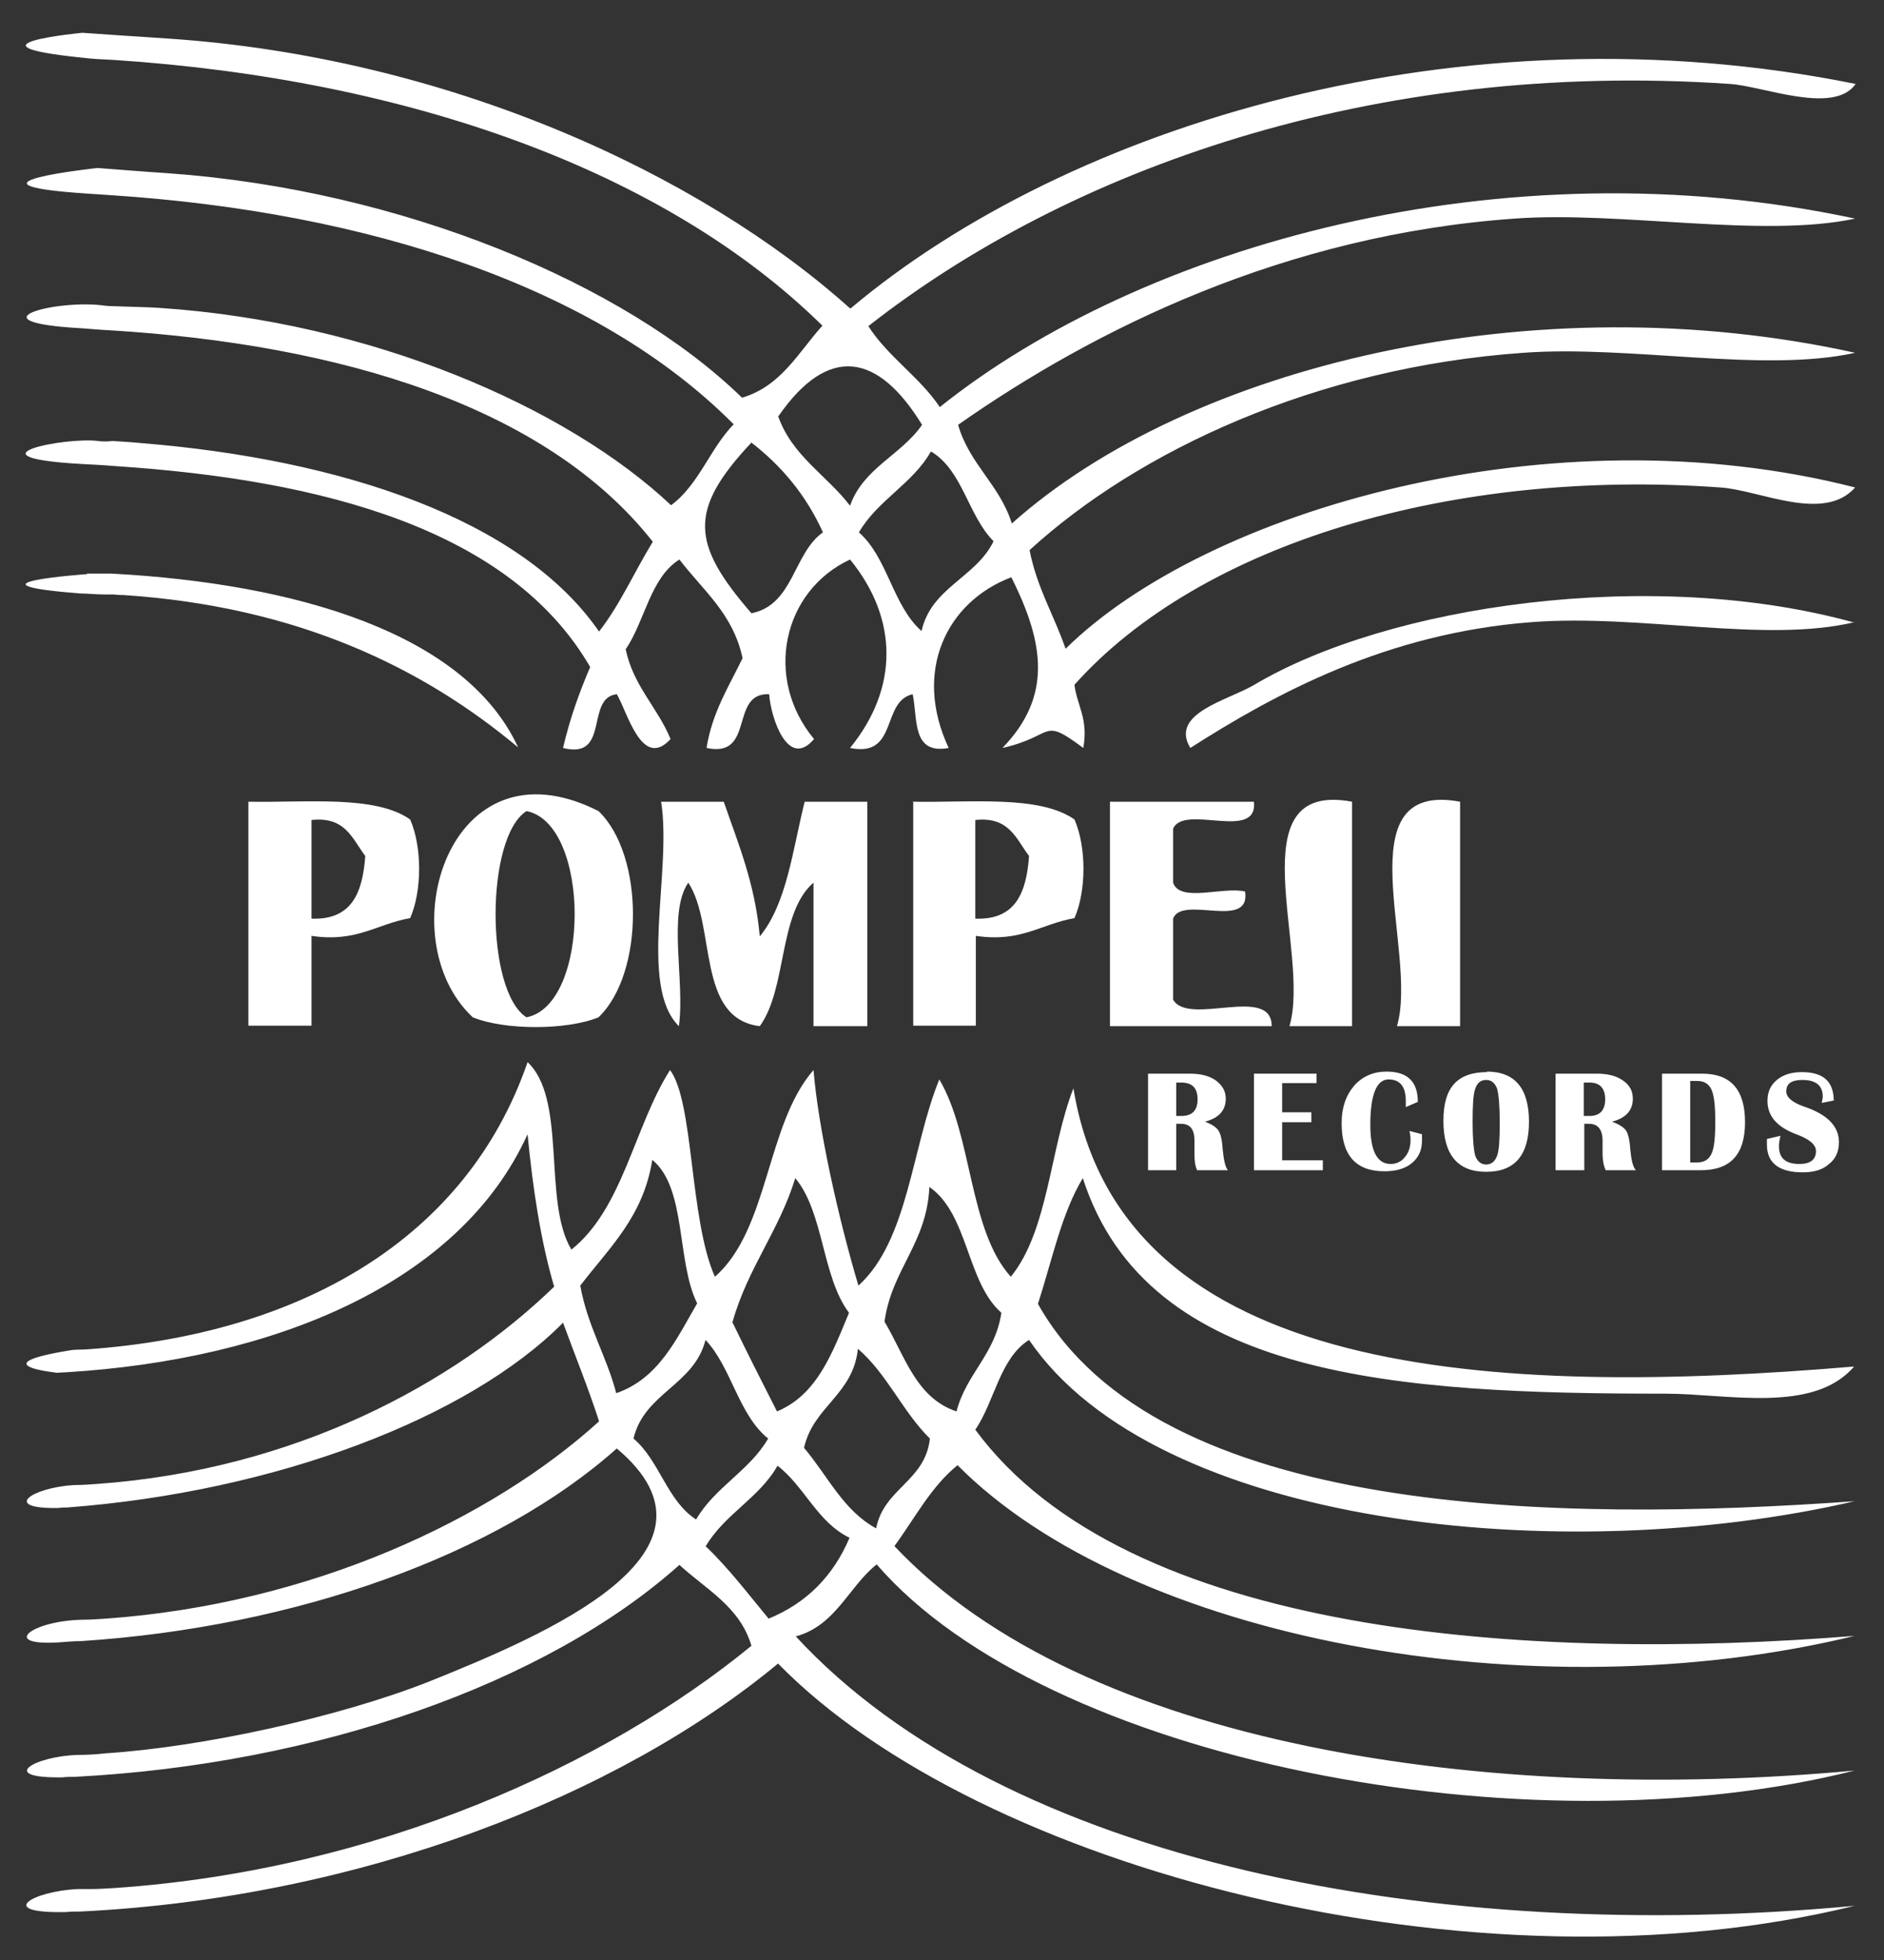
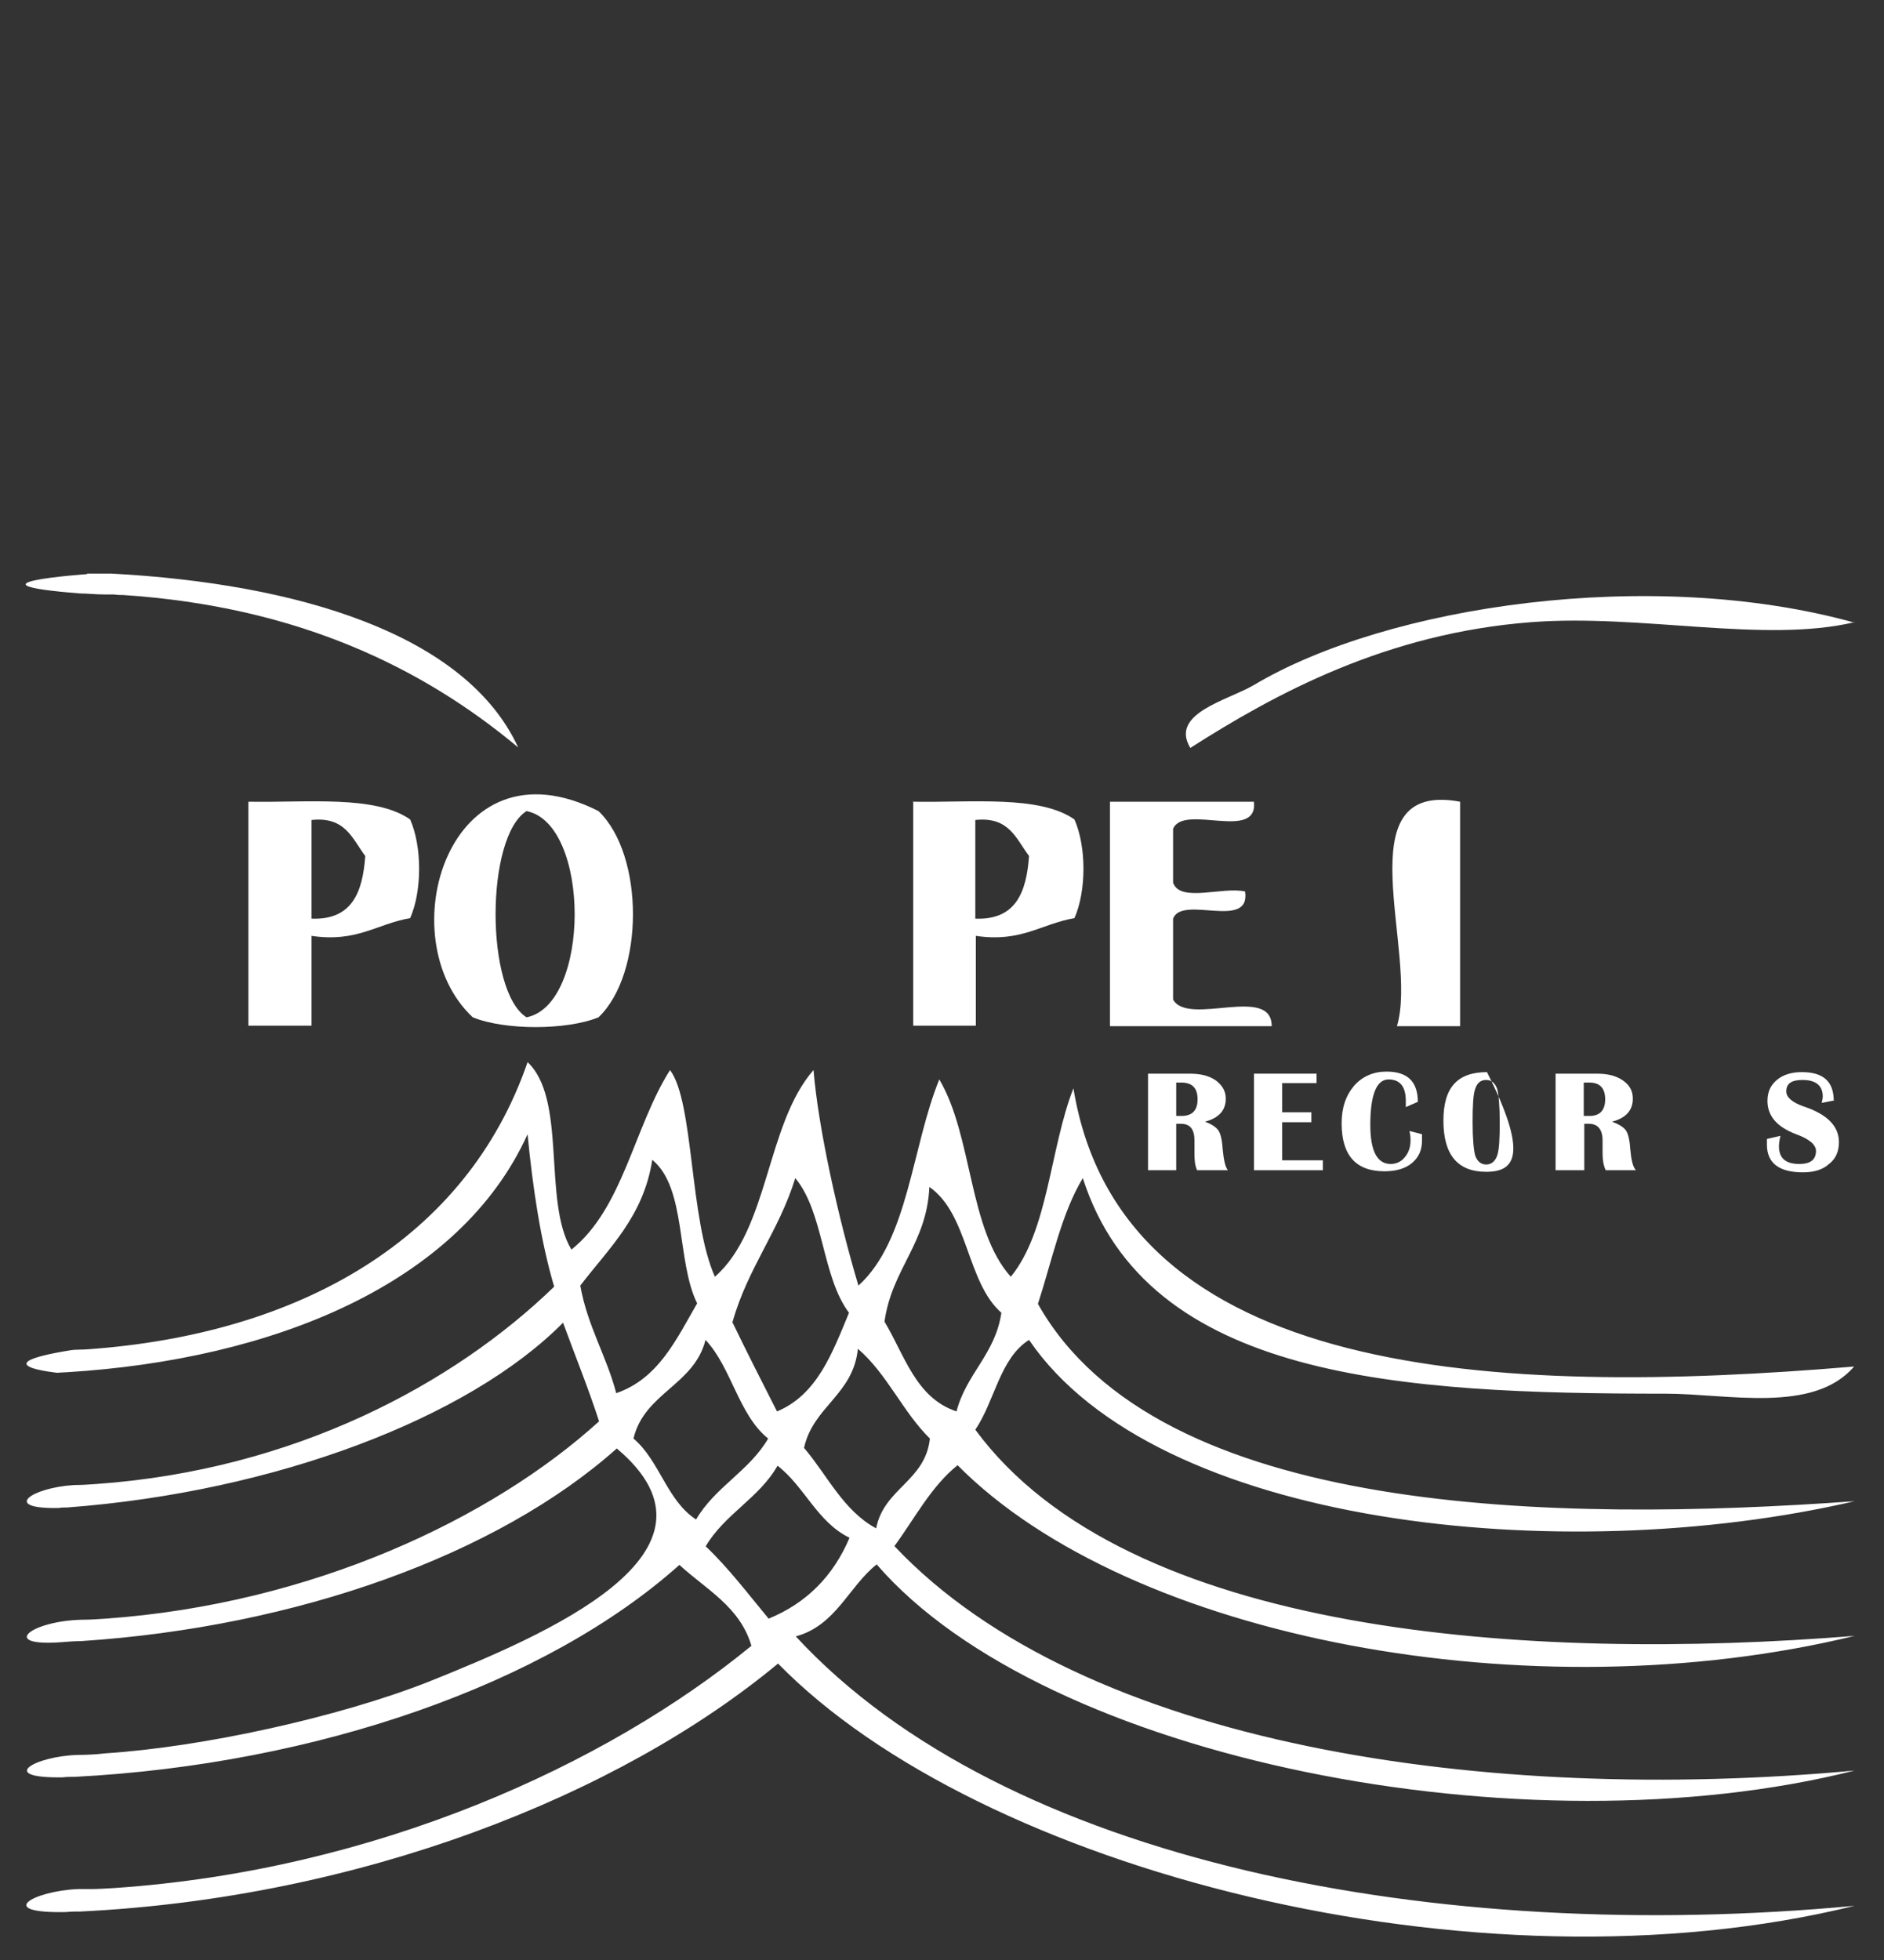
<svg xmlns="http://www.w3.org/2000/svg" width="50" height="52" viewBox="0 0 50 52" fill="none">
  <rect x="0" y="0" width="50" height="52" fill="#333333" stroke="none" />
  <g id="Group">
-     <path id="Vector" d="M22.795 14.124C23.557 14.789 23.695 16.077 24.457 16.741C24.72 15.578 25.898 15.329 26.369 14.359C25.69 13.681 25.551 12.476 24.706 11.977C24.222 12.836 23.294 13.265 22.795 14.124ZM19.942 16.27C21.064 16.049 21.05 14.678 21.84 14.124C21.397 13.141 20.746 12.365 19.942 11.742C18.253 13.542 18.35 14.429 19.942 16.27ZM20.649 11.036C21.023 12.102 21.937 12.601 22.56 13.418C22.906 12.42 23.917 12.074 24.471 11.271C23.308 9.374 21.992 9.124 20.663 11.036M22.574 8.183C28.349 3.321 38.764 0.108 49.248 2.227C48.666 3.058 46.796 2.283 45.91 2.227C36.382 1.576 28.307 4.526 23.045 8.653C23.571 9.471 24.402 9.997 24.942 10.8C30.274 6.534 39.858 3.792 49.234 5.8C46.769 6.327 43.001 5.593 40.19 5.8C34.096 6.23 29.041 8.737 25.427 11.271C25.731 12.323 26.535 12.864 26.853 13.889C31.534 9.706 40.716 7.476 49.234 9.36C46.796 9.9 43.251 9.152 40.425 9.36C34.927 9.748 30.205 11.963 27.324 14.595C27.518 15.592 27.975 16.326 28.28 17.212C32.005 13.542 41.173 10.869 49.234 12.933C48.403 13.875 46.699 13.002 45.66 12.933C38.556 12.42 31.867 14.415 28.515 18.168C28.584 18.722 28.889 19.068 28.75 19.844C27.615 18.999 28.017 19.525 26.604 19.844C27.92 18.486 27.726 17.074 26.839 15.315C25.122 15.966 24.222 17.808 25.177 19.844C24.194 20.024 24.36 19.082 24.222 18.417C23.377 18.611 23.848 20.107 22.56 19.844C23.848 18.265 23.848 16.423 22.56 14.844C20.773 15.675 20.261 17.988 21.604 19.608C20.912 20.425 20.455 19.04 20.413 18.417C19.347 18.376 20.053 20.121 18.751 19.844C18.904 18.888 19.347 18.209 19.707 17.462C19.458 16.284 18.654 15.661 18.031 14.844C17.256 15.329 17.117 16.478 16.605 17.226C16.812 18.209 17.45 18.763 17.796 19.608C17.034 20.439 16.646 18.874 16.369 18.417C15.524 18.514 16.203 20.162 14.943 19.844C15.123 19.068 15.372 18.376 15.663 17.697C13.544 14.041 8.544 12.725 3.046 12.365C2.714 12.337 2.409 12.323 2.16 12.31C-0.984 12.13 1.731 11.589 2.603 11.7C2.811 11.728 2.977 11.7 2.977 11.7C2.977 11.7 3.489 11.728 3.753 11.756C9.043 12.185 13.835 13.764 15.898 16.755C16.452 16.049 16.84 15.163 17.325 14.373C14.5 10.786 9.043 9.138 2.935 8.764C2.631 8.75 2.381 8.723 2.16 8.709C-0.832 8.543 1.523 7.919 2.811 8.113C2.894 8.127 3.822 8.141 4.237 8.169C9.846 8.543 15.026 10.786 17.81 13.404C18.544 12.864 18.848 11.894 19.471 11.257C15.857 7.615 9.777 5.62 2.922 5.177C2.7 5.163 2.492 5.15 2.312 5.136C-1.441 4.886 2.589 4.457 2.589 4.457C2.589 4.457 4.002 4.568 4.459 4.596C10.677 5.039 16.591 7.532 19.693 10.551C20.732 10.246 21.189 9.346 21.826 8.64C17.643 4.526 10.829 2.103 3.019 1.59C2.714 1.576 2.451 1.563 2.229 1.535C-1.219 1.189 2.188 0.87 2.188 0.87C2.188 0.87 3.988 0.995 4.445 1.022C11.91 1.521 18.585 4.623 22.546 8.169" fill="white" />
    <path id="Vector_2" d="M2.312 15.218C2.312 15.218 2.921 15.218 2.963 15.218C7.852 15.481 12.353 16.797 13.752 19.83C11.217 17.711 7.893 16.091 3.268 15.786C3.185 15.786 3.115 15.786 3.032 15.772C2.963 15.772 2.88 15.772 2.797 15.772C2.534 15.772 2.312 15.745 2.132 15.745C-1.233 15.481 2.312 15.232 2.312 15.232" fill="white" />
    <path id="Vector_3" d="M49.22 16.506C46.838 17.074 43.556 16.284 40.647 16.506C36.797 16.797 33.847 18.403 31.59 19.843C31.036 18.929 32.573 18.583 33.266 18.181C36.811 16.063 43.833 15.024 49.22 16.52" fill="white" />
    <path id="Vector_4" d="M8.267 24.372C9.348 24.414 9.625 23.666 9.694 22.71C9.348 22.253 9.168 21.658 8.267 21.755V24.372ZM6.592 21.27C8.157 21.298 9.957 21.09 10.885 21.741C11.203 22.461 11.203 23.638 10.885 24.359C9.999 24.511 9.472 25.009 8.267 24.829V27.212H6.592V21.256V21.27Z" fill="white" />
    <path id="Vector_5" d="M13.973 26.99C15.677 26.657 15.677 21.852 13.973 21.519C12.879 22.212 12.879 26.297 13.973 26.99ZM15.884 21.519C17.103 22.683 17.103 25.827 15.884 26.99C15.04 27.336 13.392 27.336 12.547 26.99C10.303 24.899 11.896 19.497 15.884 21.519Z" fill="white" />
-     <path id="Vector_6" d="M17.546 21.27H19.208C19.596 22.392 20.039 23.444 20.164 24.843C20.884 23.971 21.036 22.544 21.355 21.27H23.017V27.225H21.59V23.417C20.648 24.234 20.898 26.214 20.164 27.225C18.474 27.017 19.014 24.566 18.267 23.417C17.712 24.22 18.183 26.034 18.017 27.225C16.937 26.159 17.837 23.112 17.546 21.27Z" fill="white" />
    <path id="Vector_7" d="M25.884 24.372C26.964 24.414 27.241 23.666 27.31 22.71C26.964 22.253 26.784 21.658 25.884 21.755V24.372ZM24.222 21.27C25.787 21.298 27.587 21.09 28.515 21.741C28.834 22.461 28.834 23.638 28.515 24.359C27.629 24.511 27.102 25.009 25.898 24.829V27.212H24.236V21.256L24.222 21.27Z" fill="white" />
    <path id="Vector_8" d="M29.457 21.27H33.279C33.39 22.336 31.41 21.312 31.133 21.99V23.417C31.313 23.957 32.462 23.514 33.044 23.652C33.196 24.691 31.368 23.735 31.133 24.372V26.519C31.534 27.239 33.75 26.117 33.75 27.225H29.457V21.27Z" fill="white" />
-     <path id="Vector_9" d="M35.883 21.27V27.225H34.221C34.803 25.272 32.767 20.688 35.883 21.27Z" fill="white" />
    <path id="Vector_10" d="M38.75 21.27V27.225H37.074C37.656 25.272 35.62 20.688 38.75 21.27Z" fill="white" />
    <path id="Vector_11" d="M18.738 41.033C19.347 41.615 19.859 42.293 20.399 42.944C21.41 42.529 22.117 41.809 22.546 40.798C21.688 40.382 21.355 39.441 20.635 38.886C20.15 39.745 19.222 40.175 18.724 41.033M21.341 38.416C21.965 39.15 22.38 40.078 23.252 40.548C23.46 39.482 24.554 39.302 24.679 38.166C23.959 37.46 23.543 36.449 22.768 35.784C22.643 37.003 21.59 37.308 21.341 38.402M16.812 38.166C17.505 38.748 17.699 39.814 18.474 40.313C18.973 39.454 19.887 39.025 20.386 38.166C19.596 37.529 19.416 36.283 18.724 35.549C18.419 36.754 17.103 36.948 16.812 38.166ZM23.474 35.064C24.014 35.964 24.305 37.086 25.385 37.446C25.648 36.435 26.41 35.937 26.576 34.829C25.648 34.012 25.704 32.211 24.665 31.491C24.596 33.001 23.668 33.665 23.474 35.064ZM19.43 35.064C19.818 35.867 20.219 36.657 20.621 37.446C21.688 37.003 22.089 35.895 22.532 34.829C21.812 33.873 21.867 32.17 21.106 31.256C20.677 32.654 19.846 33.638 19.444 35.064M15.4 34.108C15.594 35.189 16.092 35.964 16.355 36.962C17.477 36.574 17.948 35.535 18.502 34.579C17.948 33.458 18.225 31.519 17.311 30.771C17.076 32.28 16.162 33.111 15.4 34.108ZM13.973 28.153C15.068 29.123 14.389 31.865 15.165 33.153C16.535 32.059 16.826 29.898 17.782 28.389C18.419 29.234 18.294 32.35 18.973 33.873C20.413 32.613 20.33 29.829 21.59 28.389C21.715 29.912 22.241 32.294 22.782 34.108C24.111 32.904 24.194 30.438 24.928 28.638C25.815 30.134 25.704 32.627 26.826 33.873C27.823 32.654 27.864 30.466 28.488 28.873C29.748 36.601 39.691 37.058 49.206 36.255C48.126 37.515 45.841 36.975 44.206 36.975C37.157 36.975 30.454 36.601 28.737 31.256C28.169 32.197 27.92 33.444 27.546 34.593C30.731 40.258 41.326 40.396 49.22 39.828C41.464 41.629 30.676 40.493 27.31 35.549C26.535 36.034 26.396 37.183 25.884 37.931C29.9 43.388 40.564 44.094 49.22 43.401C40.675 45.479 29.997 43.498 25.413 38.873C24.707 39.441 24.277 40.285 23.737 41.019C28.751 46.337 39.498 47.875 49.22 46.974C40.495 49.176 27.753 46.697 23.266 41.504C22.518 42.1 22.186 43.124 21.12 43.415C26.673 49.426 38.14 51.6 49.22 50.562C39.151 53.041 25.981 49.592 20.649 44.135C16.411 47.653 9.542 50.354 2.132 50.714C2.008 50.714 1.883 50.714 1.758 50.728C-0.139 50.769 0.858 50.174 2.063 50.118C2.174 50.118 2.285 50.118 2.395 50.118C2.603 50.118 2.825 50.104 3.032 50.091C9.971 49.62 16.092 46.822 19.942 43.664C19.638 42.626 18.738 42.169 18.031 41.518C14.5 44.675 8.42 46.808 1.98 47.141C1.869 47.141 1.772 47.141 1.661 47.154C-0.097 47.182 0.927 46.587 2.077 46.559C2.312 46.559 2.562 46.545 2.797 46.517C5.373 46.351 8.974 45.562 11.37 44.62C14.472 43.374 19.652 41.185 16.369 38.429C13.198 41.255 7.866 43.166 2.146 43.54C1.98 43.54 1.8 43.554 1.634 43.568C-0.028 43.692 0.803 43 2.188 42.972C2.395 42.972 2.589 42.958 2.797 42.944C8.268 42.557 13.046 40.299 15.899 37.709C15.608 36.809 15.261 35.964 14.943 35.092C12.436 37.626 7.298 39.579 1.786 39.994C1.703 39.994 1.634 39.995 1.551 40.008C0.027 40.036 0.83 39.468 1.966 39.399C2.174 39.399 2.368 39.385 2.562 39.371C7.824 38.997 12.048 36.712 14.707 34.136C14.347 32.917 14.14 31.519 14.001 30.092C12.201 34.067 7.243 36.075 1.758 36.407C1.675 36.407 1.523 36.421 1.523 36.421C1.523 36.421 -0.527 36.214 1.855 35.826C2.008 35.798 2.174 35.812 2.326 35.798C7.963 35.397 12.381 32.876 14.001 28.181" fill="white" />
    <path id="Vector_12" d="M30.468 31.047V28.485H31.576C31.866 28.485 32.088 28.541 32.268 28.665C32.434 28.79 32.531 28.942 32.531 29.15C32.531 29.455 32.351 29.663 31.977 29.759C32.171 29.829 32.282 29.912 32.337 29.995C32.393 30.078 32.434 30.244 32.448 30.48C32.476 30.77 32.517 30.964 32.587 31.047H31.77C31.714 30.923 31.7 30.784 31.7 30.604V30.452V30.258C31.7 29.967 31.59 29.815 31.34 29.815H31.216V31.047H30.468ZM31.216 29.607H31.354C31.645 29.607 31.783 29.455 31.783 29.164C31.783 28.873 31.645 28.721 31.354 28.721H31.216V29.607Z" fill="white" />
    <path id="Vector_13" d="M34.941 28.485V28.735H34.027V29.51H34.803V29.773H34.027V30.784H35.107V31.047H33.279V28.485H34.941Z" fill="white" />
    <path id="Vector_14" d="M37.42 30.009L37.739 30.092C37.739 30.092 37.739 30.217 37.739 30.258C37.739 30.508 37.656 30.701 37.475 30.854C37.295 31.006 37.046 31.075 36.741 31.075C35.98 31.075 35.606 30.646 35.606 29.801C35.606 29.386 35.717 29.067 35.938 28.804C36.16 28.555 36.451 28.43 36.797 28.43C37.351 28.43 37.628 28.693 37.628 29.233L37.309 29.372C37.309 29.303 37.309 29.233 37.309 29.206C37.309 28.832 37.157 28.638 36.852 28.638C36.534 28.638 36.367 29.04 36.367 29.843C36.367 30.535 36.547 30.881 36.908 30.881C37.046 30.881 37.185 30.826 37.282 30.701C37.379 30.591 37.434 30.438 37.434 30.258C37.434 30.203 37.434 30.12 37.406 30.009" fill="white" />
-     <path id="Vector_15" d="M39.456 28.43C40.204 28.43 40.578 28.873 40.578 29.76C40.578 30.646 40.204 31.089 39.442 31.089C38.681 31.089 38.307 30.632 38.307 29.732C38.307 28.832 38.694 28.444 39.47 28.444M39.442 28.652C39.304 28.652 39.207 28.721 39.151 28.887C39.096 29.04 39.082 29.344 39.082 29.774C39.082 30.203 39.11 30.508 39.151 30.66C39.207 30.812 39.304 30.895 39.442 30.895C39.581 30.895 39.678 30.812 39.733 30.66C39.788 30.508 39.802 30.203 39.802 29.774C39.802 29.344 39.775 29.04 39.733 28.887C39.678 28.735 39.581 28.652 39.442 28.652Z" fill="white" />
+     <path id="Vector_15" d="M39.456 28.43C40.578 30.646 40.204 31.089 39.442 31.089C38.681 31.089 38.307 30.632 38.307 29.732C38.307 28.832 38.694 28.444 39.47 28.444M39.442 28.652C39.304 28.652 39.207 28.721 39.151 28.887C39.096 29.04 39.082 29.344 39.082 29.774C39.082 30.203 39.11 30.508 39.151 30.66C39.207 30.812 39.304 30.895 39.442 30.895C39.581 30.895 39.678 30.812 39.733 30.66C39.788 30.508 39.802 30.203 39.802 29.774C39.802 29.344 39.775 29.04 39.733 28.887C39.678 28.735 39.581 28.652 39.442 28.652Z" fill="white" />
    <path id="Vector_16" d="M41.284 31.047V28.485H42.378C42.669 28.485 42.891 28.541 43.071 28.665C43.251 28.79 43.334 28.942 43.334 29.15C43.334 29.455 43.154 29.663 42.78 29.759C42.974 29.829 43.098 29.912 43.154 29.995C43.209 30.078 43.251 30.244 43.265 30.48C43.292 30.77 43.334 30.964 43.417 31.047H42.614C42.558 30.923 42.531 30.784 42.531 30.604V30.452V30.258C42.531 29.967 42.406 29.815 42.17 29.815H42.046V31.047H41.298H41.284ZM42.032 29.607H42.184C42.461 29.607 42.6 29.455 42.6 29.164C42.6 28.873 42.461 28.721 42.184 28.721H42.032V29.607Z" fill="white" />
-     <path id="Vector_17" d="M44.109 31.047V28.485H45.176C45.938 28.485 46.312 28.915 46.312 29.773C46.312 30.632 45.924 31.047 45.134 31.047H44.109ZM44.857 30.84H45.051C45.231 30.84 45.356 30.757 45.425 30.604C45.494 30.452 45.522 30.175 45.522 29.759C45.522 29.344 45.494 29.081 45.425 28.915C45.356 28.762 45.231 28.679 45.051 28.679H44.857V30.812V30.84Z" fill="white" />
    <path id="Vector_18" d="M48.694 29.192L48.347 29.261C48.347 29.261 48.375 29.136 48.375 29.095C48.375 28.804 48.195 28.652 47.835 28.652C47.544 28.652 47.406 28.748 47.406 28.956C47.406 29.109 47.558 29.247 47.877 29.358C48.5 29.566 48.804 29.884 48.804 30.3C48.804 30.549 48.721 30.743 48.541 30.881C48.375 31.034 48.14 31.103 47.849 31.103C47.212 31.103 46.893 30.854 46.893 30.369C46.893 30.327 46.893 30.286 46.893 30.217L47.253 30.134C47.225 30.244 47.212 30.341 47.212 30.41C47.212 30.729 47.392 30.881 47.752 30.881C48.043 30.881 48.195 30.77 48.195 30.535C48.195 30.369 48.015 30.217 47.669 30.092C47.156 29.898 46.907 29.607 46.907 29.206C46.907 28.97 46.99 28.79 47.156 28.652C47.322 28.513 47.544 28.444 47.821 28.444C48.389 28.444 48.666 28.693 48.666 29.206" fill="white" />
  </g>
</svg>